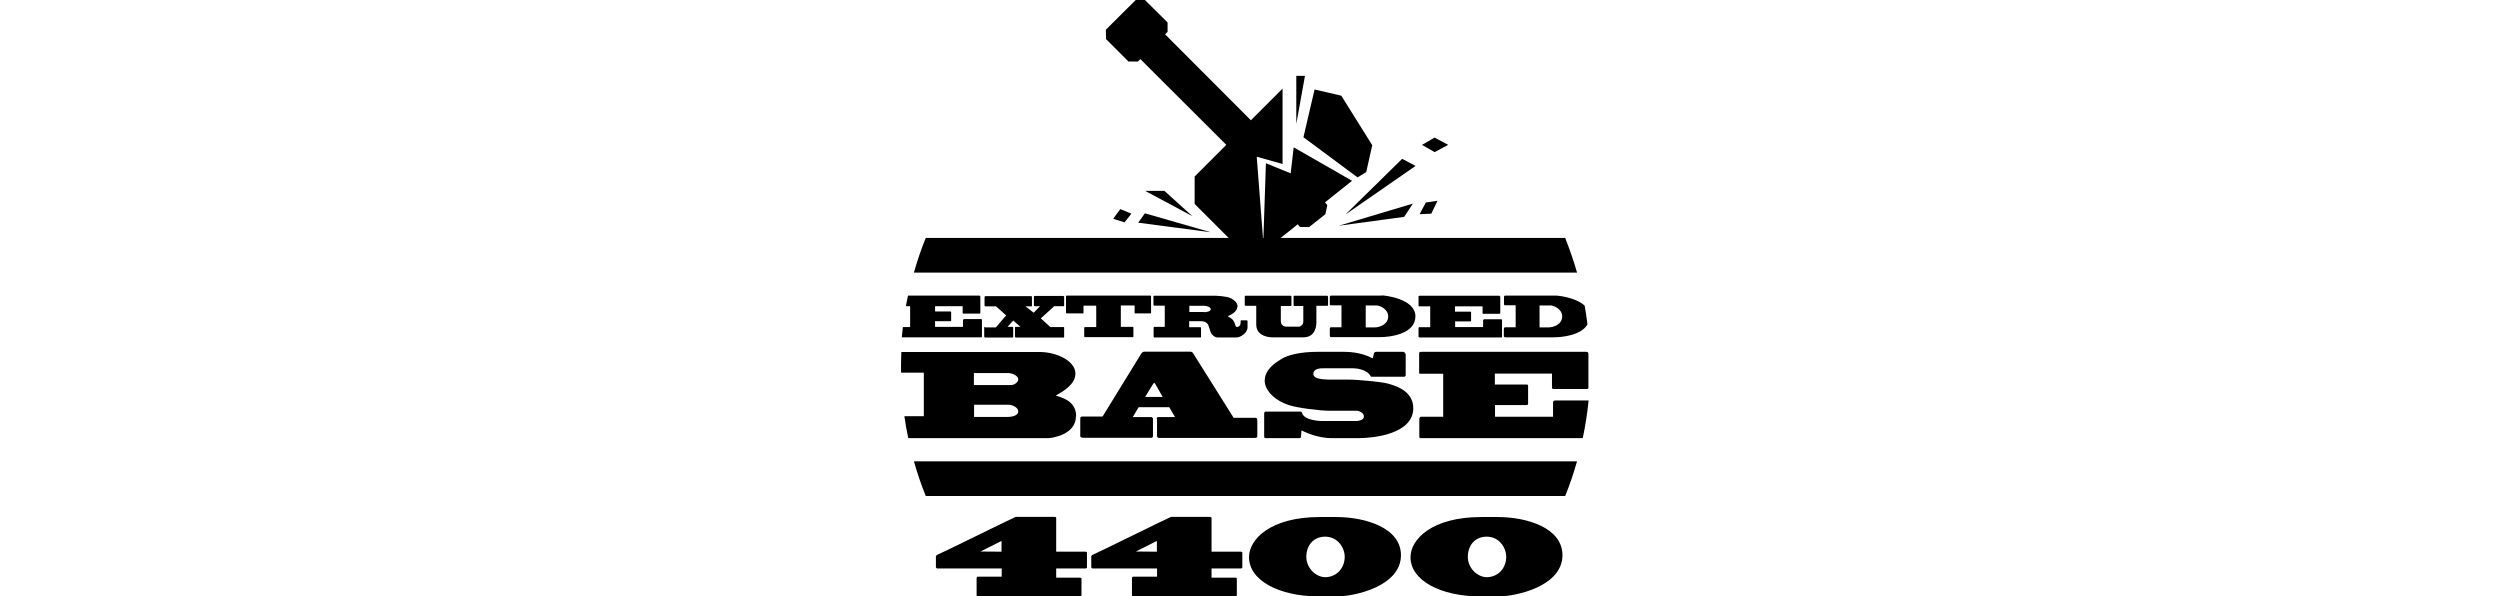
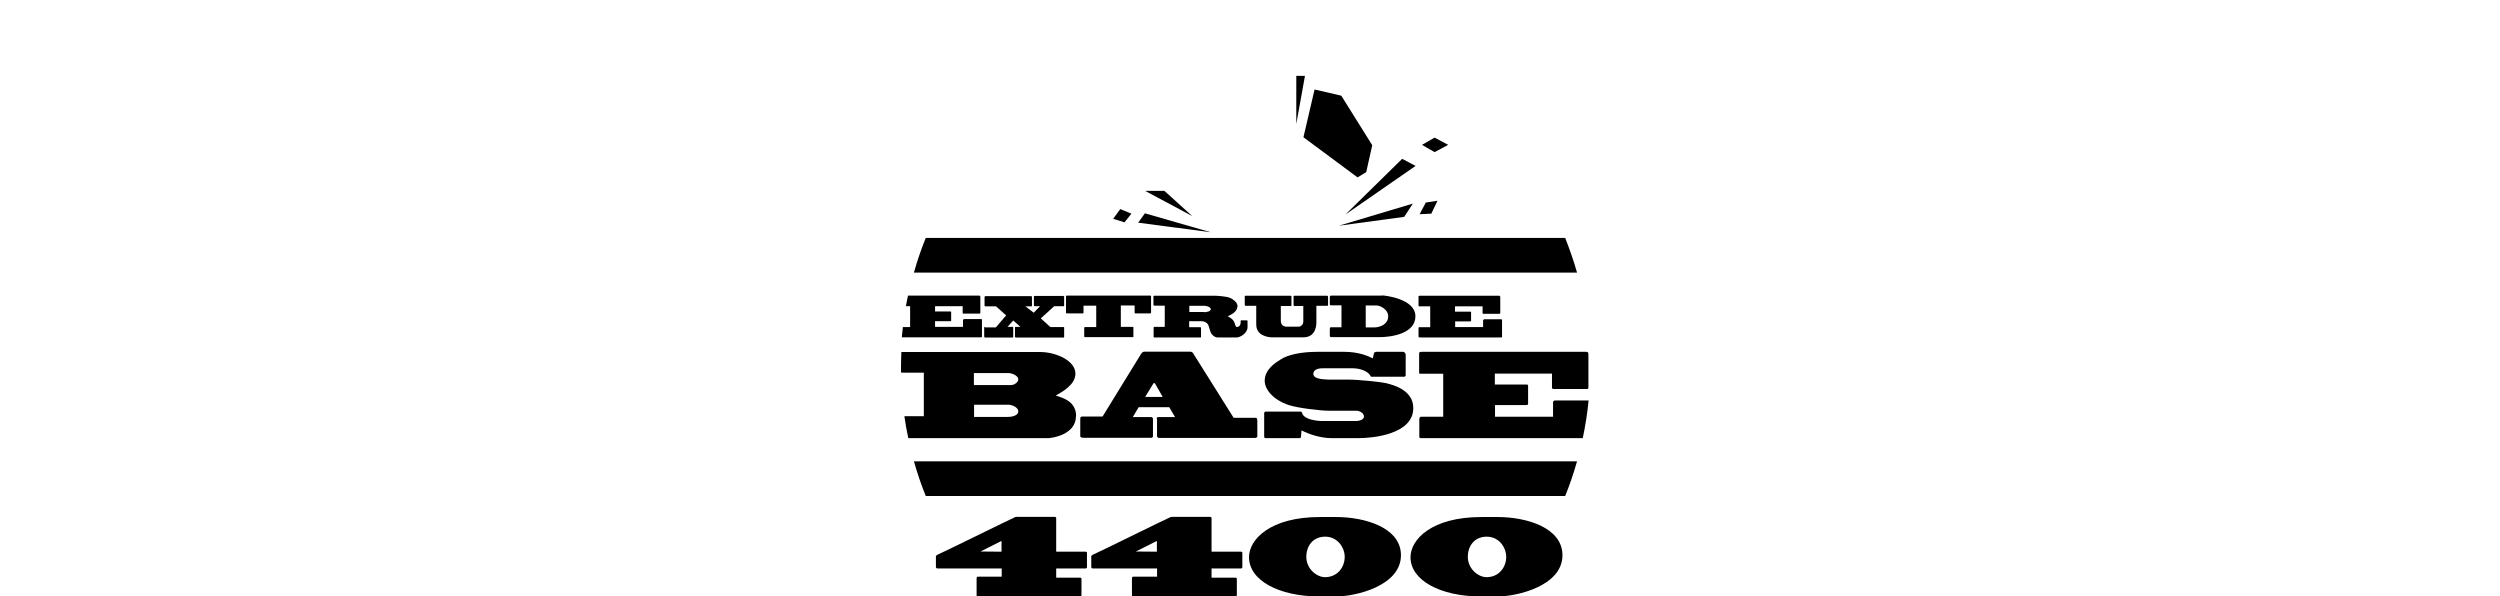
<svg xmlns="http://www.w3.org/2000/svg" width="197" height="47" viewBox="0 0 197 47" fill="none">
  <rect width="197" height="47" fill="white" />
-   <path d="M121.329 24.071H122.208C122.389 24.071 123.1 24.322 123.1 24.935C123.1 25.549 122.445 25.799 122.012 25.799H121.316V24.071H121.329ZM118.584 25.799C118.514 25.799 118.5 25.883 118.5 25.953V26.469C118.5 26.58 118.584 26.58 118.653 26.58H122.431C123.128 26.58 124.605 26.413 125.093 25.563C125.037 25.061 124.953 24.573 124.87 24.085C124.173 23.43 122.751 23.291 122.626 23.291H118.584C118.584 23.291 118.514 23.346 118.514 23.374V24.002C118.514 24.002 118.556 24.057 118.598 24.057H119.434V25.786H118.612L118.584 25.799Z" fill="black" />
  <path d="M90.24 31.277L90.895 30.204C90.895 30.204 90.993 30.176 91.007 30.204L91.62 31.277H90.24ZM91.174 33.02V34.344C91.174 34.441 91.23 34.511 91.356 34.511H98.854C98.994 34.511 99.077 34.469 99.077 34.372V33.215C99.077 33.075 99.077 32.922 98.938 32.922H97.21L94.059 27.904C94.018 27.807 93.934 27.709 93.767 27.709H90.185C90.087 27.709 89.99 27.765 89.906 27.904L86.881 32.824H85.278C85.167 32.824 85.125 32.88 85.125 32.978V34.358C85.125 34.483 85.264 34.497 85.432 34.497H90.742C90.826 34.497 90.854 34.427 90.854 34.33V32.978C90.854 32.978 90.812 32.866 90.728 32.866H89.265L89.725 32.086H92.136L92.596 32.866H91.272C91.188 32.866 91.146 32.922 91.146 33.006" fill="black" />
  <path d="M75.913 24.712H77.209C77.209 24.712 77.251 24.684 77.251 24.643V23.388C77.251 23.388 77.237 23.291 77.168 23.291H71.55C71.495 23.569 71.439 23.848 71.383 24.127H71.718V25.772H71.146C71.118 26.037 71.09 26.315 71.062 26.58H77.293C77.363 26.58 77.377 26.552 77.377 26.524V25.228C77.377 25.228 77.377 25.144 77.335 25.144H75.955C75.955 25.144 75.885 25.186 75.885 25.228V25.758H73.683V25.312H74.854C74.854 25.312 74.951 25.312 74.951 25.27V24.587C74.951 24.587 74.937 24.545 74.896 24.545H73.683V24.127H75.857V24.684C75.857 24.684 75.885 24.712 75.913 24.712Z" fill="black" />
  <path d="M72.016 21.479H124.271C124.006 20.545 123.685 19.639 123.337 18.747H72.95C72.587 19.639 72.281 20.545 72.016 21.479Z" fill="black" />
  <path d="M111.837 25.771C111.837 25.771 111.781 25.813 111.781 25.841V26.538C111.781 26.538 111.823 26.594 111.879 26.594H118.277C118.346 26.594 118.36 26.566 118.36 26.538V25.242C118.36 25.242 118.346 25.158 118.318 25.158H116.938C116.938 25.158 116.869 25.214 116.869 25.242V25.771H114.667V25.325H115.837C115.837 25.325 115.921 25.325 115.921 25.284V24.601C115.921 24.601 115.907 24.559 115.865 24.559H114.653V24.141H116.827V24.698C116.827 24.698 116.855 24.726 116.883 24.726H118.179C118.179 24.726 118.221 24.698 118.221 24.656V23.402C118.221 23.402 118.207 23.304 118.137 23.304H111.879C111.879 23.304 111.781 23.318 111.781 23.346V24.099C111.781 24.099 111.809 24.141 111.837 24.141H112.701V25.785H111.851L111.837 25.771Z" fill="black" />
  <path d="M112.051 34.526H124.721C124.93 33.55 125.084 32.56 125.181 31.557H122.533C122.407 31.557 122.38 31.654 122.38 31.738V32.839H117.808V31.919H120.233C120.331 31.919 120.414 31.905 120.414 31.822V30.4C120.414 30.33 120.386 30.302 120.303 30.302H117.794V29.438H122.296V30.581C122.296 30.581 122.338 30.651 122.393 30.651H125.07C125.153 30.651 125.167 30.581 125.167 30.497V27.919C125.167 27.779 125.125 27.724 124.986 27.724H112.023C111.912 27.724 111.828 27.765 111.828 27.807V29.354C111.828 29.466 111.87 29.452 111.94 29.452H113.724V32.839H111.954C111.954 32.839 111.842 32.909 111.842 32.992V34.428C111.842 34.539 111.94 34.526 112.037 34.526" fill="black" />
  <path d="M99.757 34.526H102.405C102.405 34.526 102.502 34.512 102.516 34.442L102.558 33.912C103.116 34.205 104.05 34.526 104.928 34.526H107.046C108.161 34.526 111.367 34.233 111.367 32.156C111.367 30.706 109.736 30.33 109.277 30.205C108.803 30.093 107.018 29.912 106.238 29.912H104.747C104.44 29.898 103.492 29.912 103.492 29.466C103.492 29.034 104.064 29.02 104.259 29.02H106.656C106.907 29.02 107.757 29.131 108.008 29.647C108.022 29.689 108.064 29.689 108.092 29.689H110.67C110.67 29.689 110.768 29.633 110.768 29.578V27.919C110.768 27.919 110.712 27.724 110.559 27.724H108.426C108.426 27.724 108.301 27.752 108.273 27.821L108.175 28.239C107.771 28.03 107.018 27.724 105.931 27.724H103.785C102.516 27.724 101.471 27.961 100.941 28.309C100.509 28.574 99.659 29.104 99.659 30.01C99.659 30.651 100.272 31.487 101.555 31.919C102.265 32.156 104.077 32.365 104.677 32.365H106.935C107.046 32.379 107.478 32.491 107.478 32.825C107.478 33.118 107.005 33.174 106.921 33.174H104.105C104.022 33.174 102.753 33.132 102.6 32.532C102.586 32.477 102.544 32.435 102.489 32.435H99.701C99.701 32.435 99.617 32.491 99.617 32.546V34.4C99.617 34.47 99.645 34.512 99.701 34.512" fill="black" />
  <path d="M108.315 25.8H107.619V24.072H108.497C108.678 24.072 109.389 24.323 109.389 24.936C109.389 25.549 108.734 25.8 108.302 25.8M108.901 23.291H104.859C104.859 23.291 104.789 23.347 104.789 23.375V24.002C104.789 24.002 104.831 24.058 104.873 24.058H105.709V25.786H104.873C104.803 25.786 104.789 25.87 104.789 25.94V26.455C104.789 26.567 104.873 26.567 104.942 26.567H108.72C109.57 26.567 111.535 26.316 111.535 24.922C111.535 23.528 109.082 23.277 108.901 23.277" fill="black" />
  <path d="M124.271 36.351H72.016C72.281 37.285 72.587 38.191 72.95 39.083H123.337C123.699 38.191 124.006 37.285 124.271 36.351Z" fill="black" />
  <path d="M94.863 24.587H93.72V24.099H94.961C94.961 24.099 95.407 24.154 95.407 24.364C95.407 24.531 95.114 24.601 94.863 24.601M97.525 24.169C97.525 23.82 97.177 23.597 96.954 23.485C96.619 23.332 95.811 23.304 95.713 23.304H90.932C90.932 23.304 90.891 23.332 90.891 23.36V24.015C90.891 24.015 90.918 24.085 90.946 24.085H91.783V25.758H90.946C90.946 25.758 90.905 25.785 90.905 25.813V26.538C90.905 26.538 90.932 26.594 90.946 26.594H94.584C94.584 26.594 94.64 26.594 94.64 26.566V25.813C94.64 25.813 94.612 25.785 94.584 25.785H93.706V25.311H94.654C94.738 25.311 95.114 25.325 95.239 25.674C95.281 25.785 95.365 26.12 95.421 26.231C95.476 26.357 95.713 26.594 95.95 26.594H97.442C97.721 26.594 98.306 26.259 98.306 25.785V25.311C98.306 25.311 98.292 25.242 98.264 25.242H97.818C97.818 25.242 97.762 25.256 97.762 25.284V25.409C97.762 25.702 97.553 25.771 97.47 25.771C97.414 25.771 97.372 25.716 97.344 25.632C97.233 25.186 97.037 25.088 96.745 24.921C97.121 24.754 97.497 24.517 97.497 24.182" fill="black" />
  <path d="M85.38 24.671V24.085H86.383V25.772H85.478C85.478 25.772 85.436 25.814 85.436 25.828V26.51C85.436 26.51 85.463 26.566 85.478 26.566H89.255C89.255 26.566 89.311 26.566 89.311 26.538V25.786C89.311 25.786 89.283 25.758 89.255 25.758H88.321V24.071H89.408V24.643C89.408 24.643 89.422 24.698 89.45 24.698H90.663C90.663 24.698 90.704 24.657 90.704 24.629V23.388C90.704 23.291 90.677 23.291 90.635 23.291H84.042C84.042 23.291 84 23.319 84 23.346V24.643C84 24.643 84.028 24.698 84.056 24.698H85.31C85.31 24.698 85.366 24.698 85.366 24.671" fill="black" />
  <path d="M77.611 25.758C77.611 25.758 77.555 25.772 77.555 25.8V26.525C77.555 26.525 77.583 26.595 77.611 26.595H79.813C79.813 26.595 79.841 26.581 79.841 26.553V25.8C79.841 25.8 79.827 25.758 79.799 25.758H79.395L79.841 25.256L80.412 25.758H80.022C80.008 25.758 79.98 25.758 79.98 25.8V26.539C79.98 26.539 79.994 26.595 80.05 26.595H83.827C83.827 26.595 83.855 26.581 83.855 26.553V25.8C83.855 25.8 83.841 25.772 83.813 25.772H82.768L82.015 25.089L83.074 24.127H83.813C83.813 24.127 83.855 24.127 83.855 24.086V23.361C83.855 23.361 83.813 23.319 83.771 23.319H81.527C81.527 23.319 81.471 23.333 81.471 23.389V24.086C81.471 24.086 81.499 24.127 81.541 24.127H81.959L81.457 24.643L80.802 24.141H81.276C81.304 24.141 81.318 24.141 81.318 24.099V23.375C81.318 23.375 81.29 23.333 81.234 23.333H77.638C77.638 23.333 77.583 23.361 77.583 23.416V24.099C77.583 24.099 77.611 24.141 77.652 24.141H78.489L79.283 24.852L78.475 25.8H77.624L77.611 25.758Z" fill="black" />
  <path d="M79.656 30.344H76.743V29.396H79.447C79.767 29.396 80.241 29.619 80.241 29.884C80.241 30.149 79.893 30.344 79.67 30.344M79.391 32.853H76.757V31.891H79.447C79.781 31.891 80.241 32.114 80.241 32.421C80.241 32.7 79.865 32.853 79.391 32.853ZM84.799 32.797C84.799 31.501 83.503 31.306 83.196 31.166C83.684 30.888 84.743 30.33 84.743 29.438C84.743 28.434 83.238 27.738 81.942 27.738H71.084C71.084 27.738 71.042 27.738 71.028 27.738C71.014 28.128 71 28.518 71 28.908C71 29.048 71 29.201 71 29.354C71.028 29.354 71.07 29.368 71.125 29.368H72.798V32.797H71.265C71.349 33.383 71.446 33.954 71.572 34.526H82.597C82.848 34.526 84.785 34.275 84.785 32.797" fill="black" />
  <path d="M100.246 26.58H102.714C103.703 26.58 103.731 25.59 103.731 25.423V24.099H104.595C104.595 24.099 104.651 24.071 104.651 24.043V23.416C104.651 23.318 104.609 23.304 104.539 23.304H101.989C101.989 23.304 101.933 23.332 101.933 23.346V24.057C101.933 24.057 101.961 24.113 101.975 24.113H102.7V25.339C102.7 25.632 102.435 25.744 102.365 25.744H101.403C100.985 25.744 100.929 25.437 100.929 25.297V24.113H101.696C101.696 24.113 101.766 24.113 101.766 24.071V23.346C101.766 23.346 101.738 23.304 101.668 23.304H98.128C98.128 23.304 98.086 23.332 98.086 23.36V24.029C98.086 24.029 98.114 24.099 98.142 24.099H98.992V25.576C98.992 26.496 100.009 26.58 100.219 26.58" fill="black" />
-   <path d="M106.543 14.245L101.943 11.61L101.706 13.659L99.755 12.865L99.546 19.054L99.03 12.349L101.065 12.921V6.983L98.57 9.478L91.81 2.704L92.005 2.509V1.77L90.221 -0H89.496L87.141 2.341L87.155 3.08L88.925 4.85H89.663L89.859 4.655L96.633 11.415L94.138 13.91V16.071L97.399 19.332H99.532L99.518 19.862L102.264 17.674L102.431 17.883L103.156 17.897L104.438 16.879L104.592 16.168L104.41 15.945L106.543 14.245Z" fill="black" />
  <path d="M102.711 10.815L106.976 13.979L107.659 13.561L108.133 11.443L105.694 7.54L103.589 7.052L102.711 10.815Z" fill="black" />
  <path d="M102.148 5.979V9.771L102.831 5.979H102.148Z" fill="black" />
  <path d="M89.688 17.548L95.402 18.3L90.217 16.809L89.688 17.548Z" fill="black" />
  <path d="M87.719 17.242L88.611 17.521L89.154 16.838L88.276 16.475L87.719 17.242Z" fill="black" />
  <path d="M90.234 15.039L93.956 17.032L91.754 15.039H90.234Z" fill="black" />
  <path d="M106.016 16.907L111.549 13.073L110.49 12.516L106.016 16.907Z" fill="black" />
  <path d="M110.651 17.088L111.334 16.043L105.508 17.785L110.651 17.088Z" fill="black" />
  <path d="M112.055 11.415L113.044 11.987L114.118 11.415L113.044 10.844L112.055 11.415Z" fill="black" />
  <path d="M112.355 15.959L111.867 16.879L112.787 16.837L113.275 15.82L112.355 15.959Z" fill="black" />
  <path d="M77.025 47C77.025 47 76.956 46.972 76.956 46.916V45.55C76.956 45.55 76.97 45.439 77.053 45.439H78.935V44.797H73.848C73.848 44.797 73.75 44.756 73.75 44.686V43.822C73.75 43.822 73.792 43.752 73.848 43.724C74.14 43.613 79.73 40.853 79.981 40.755C79.994 40.742 80.078 40.727 80.106 40.727H83.117C83.117 40.727 83.228 40.742 83.228 40.811V43.473H85.556C85.556 43.473 85.653 43.487 85.653 43.557V44.714C85.653 44.714 85.612 44.797 85.556 44.797H83.228V45.522H85.124C85.124 45.522 85.221 45.536 85.221 45.592V46.916C85.221 46.916 85.18 46.986 85.124 46.986H77.04L77.025 47ZM77.263 43.459L78.921 43.473V42.623L77.263 43.459Z" fill="black" />
  <path d="M89.268 47C89.268 47 89.198 46.972 89.198 46.916V45.55C89.198 45.55 89.212 45.439 89.296 45.439H91.177V44.797H86.09C86.09 44.797 85.992 44.756 85.992 44.686V43.822C85.992 43.822 86.034 43.752 86.09 43.724C86.382 43.613 91.958 40.853 92.223 40.755C92.237 40.742 92.32 40.727 92.348 40.727H95.359C95.359 40.727 95.47 40.742 95.47 40.811V43.473H97.798C97.798 43.473 97.896 43.487 97.896 43.557V44.714C97.896 44.714 97.854 44.797 97.798 44.797H95.47V45.522H97.366C97.366 45.522 97.463 45.536 97.463 45.592V46.916C97.463 46.916 97.422 46.986 97.366 46.986H89.282L89.268 47ZM89.505 43.459L91.163 43.473V42.623L89.505 43.459Z" fill="black" />
  <path d="M103.969 47C100.777 47 98.422 45.732 98.422 43.906C98.422 42.498 100.108 40.742 103.997 40.742H105.294C107.538 40.742 110.395 41.564 110.395 43.752C110.395 46.178 106.799 47 105.294 47H103.969ZM102.938 43.878C102.938 44.826 103.76 45.481 104.415 45.481C105.363 45.481 105.963 44.728 105.963 43.878C105.963 43.139 105.391 42.289 104.429 42.289C103.468 42.289 102.938 43.014 102.938 43.878Z" fill="black" />
  <path d="M116.696 47C113.504 47 111.148 45.732 111.148 43.906C111.148 42.498 112.835 40.742 116.724 40.742H118.02C120.264 40.742 123.122 41.564 123.122 43.752C123.122 46.178 119.525 47 118.02 47H116.696ZM115.664 43.878C115.664 44.826 116.487 45.481 117.142 45.481C118.09 45.481 118.689 44.728 118.689 43.878C118.689 43.139 118.118 42.289 117.156 42.289C116.194 42.289 115.664 43.014 115.664 43.878Z" fill="black" />
</svg>